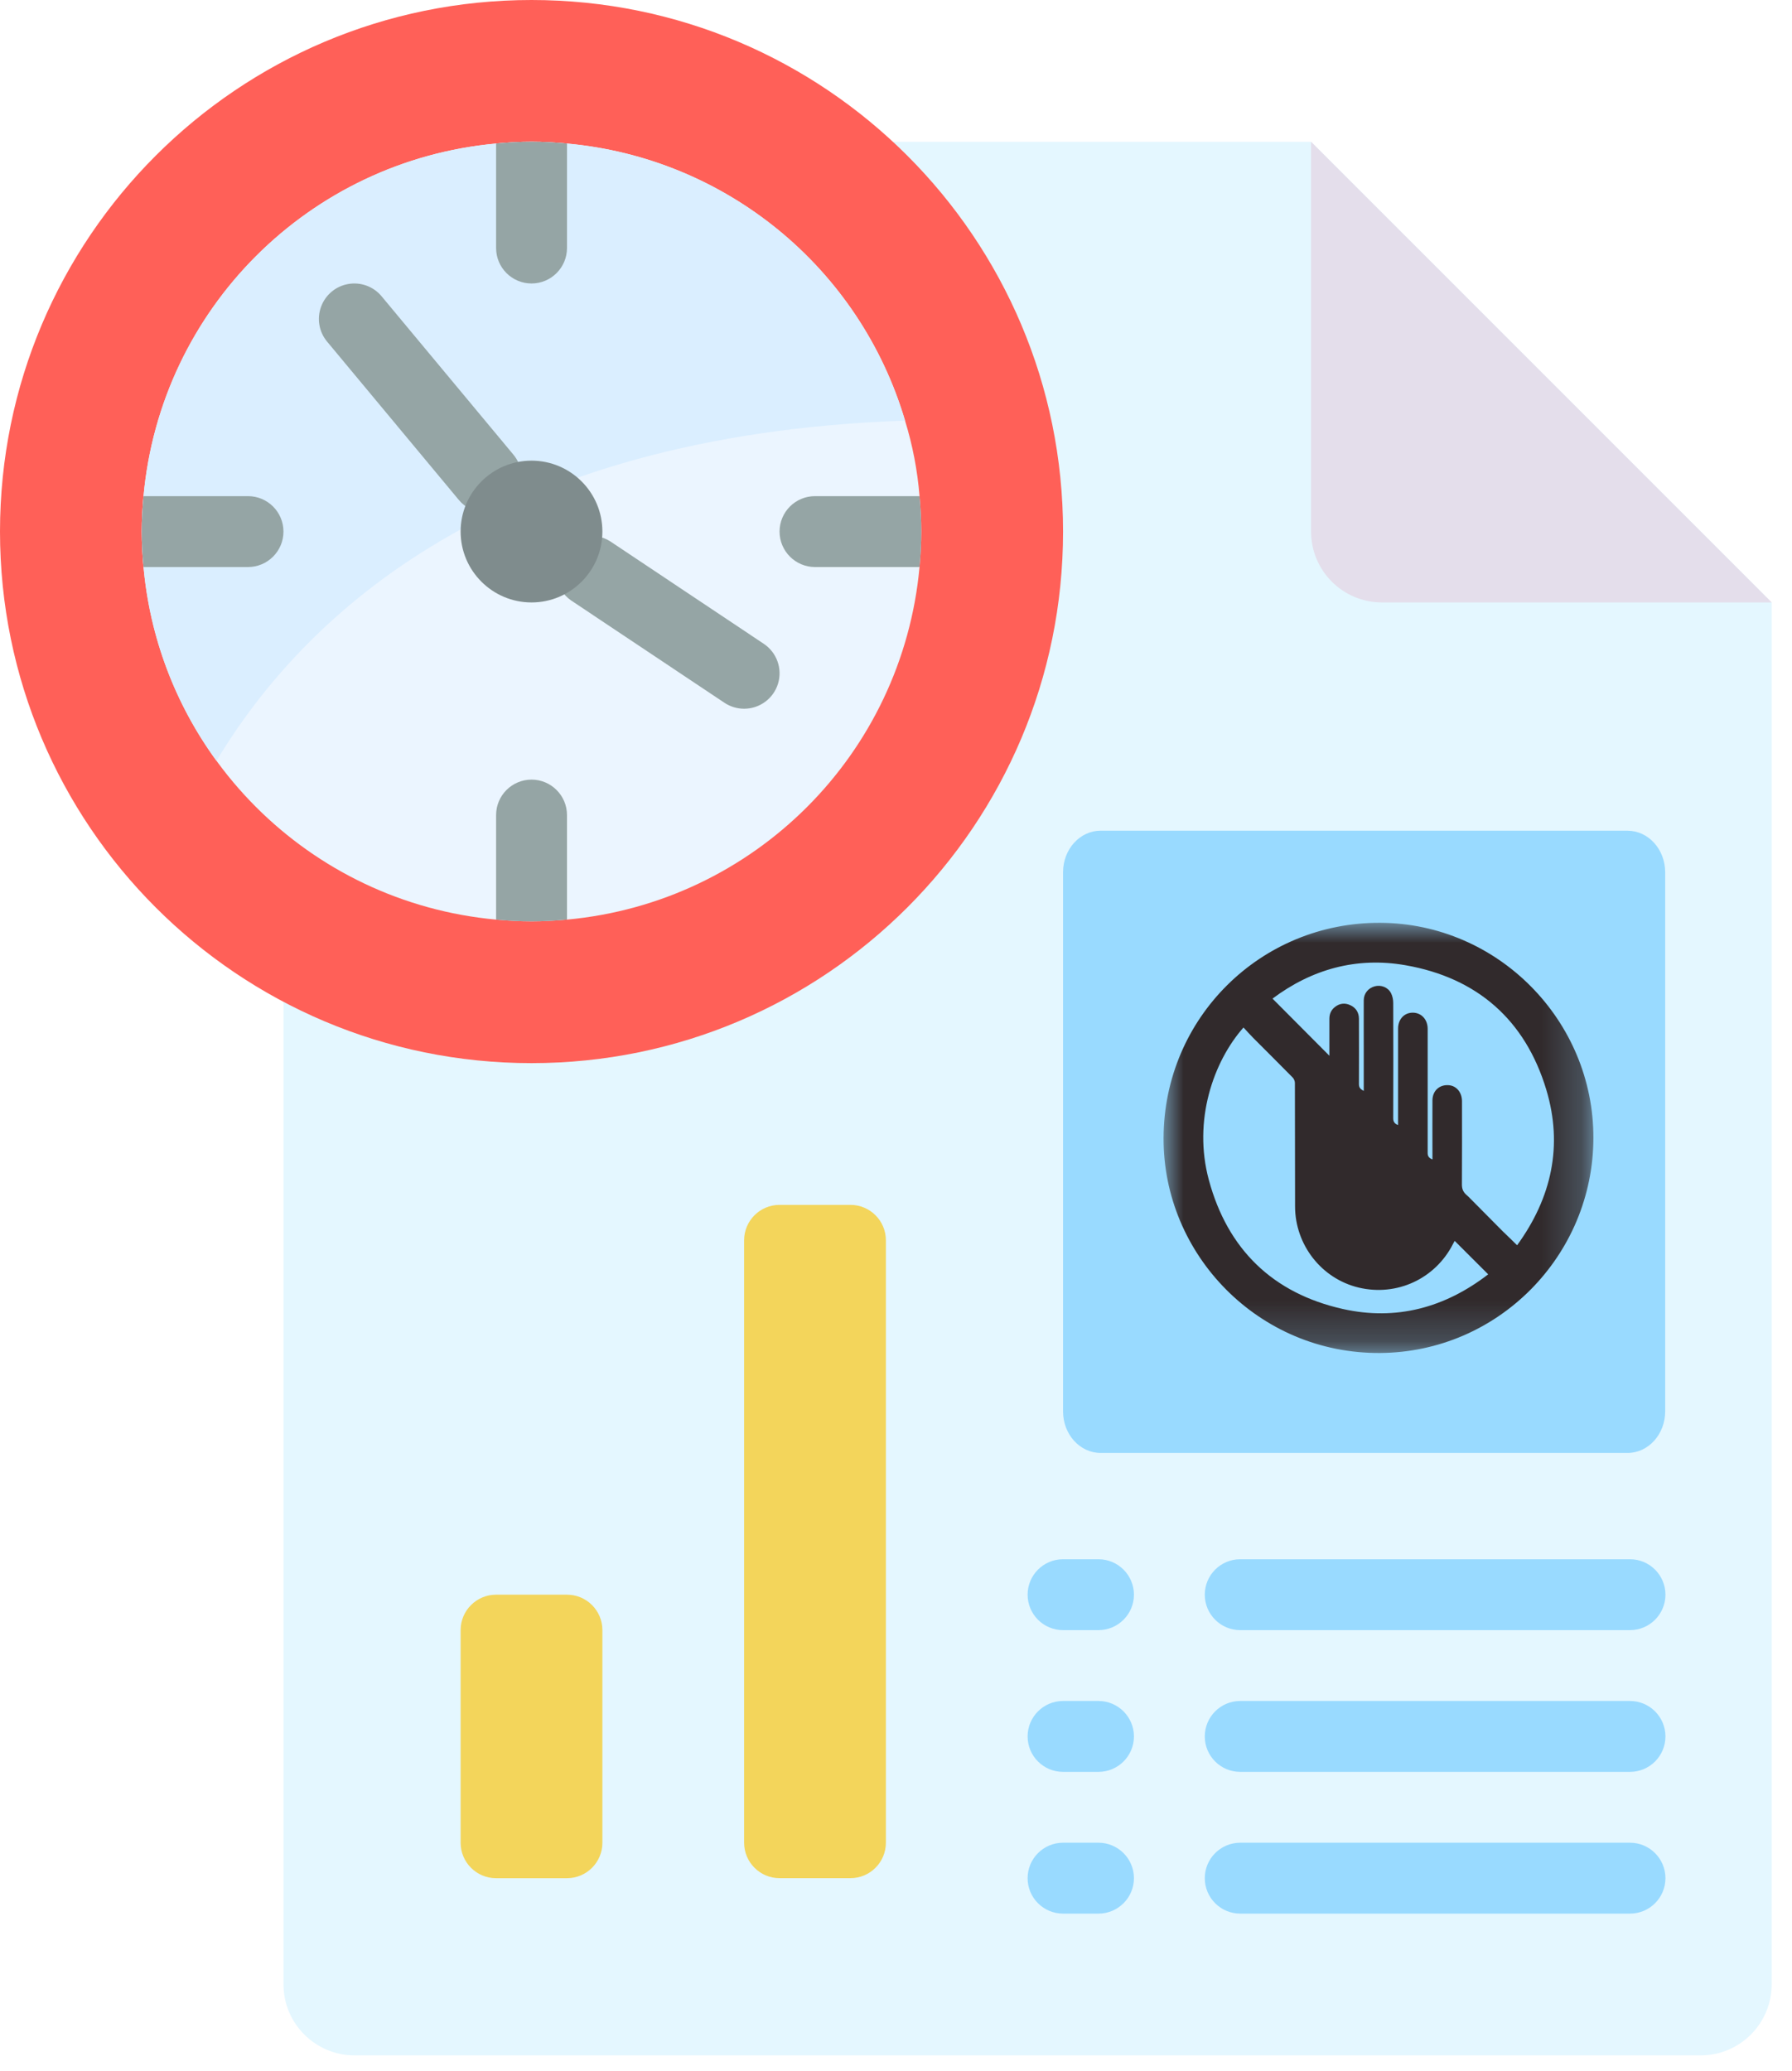
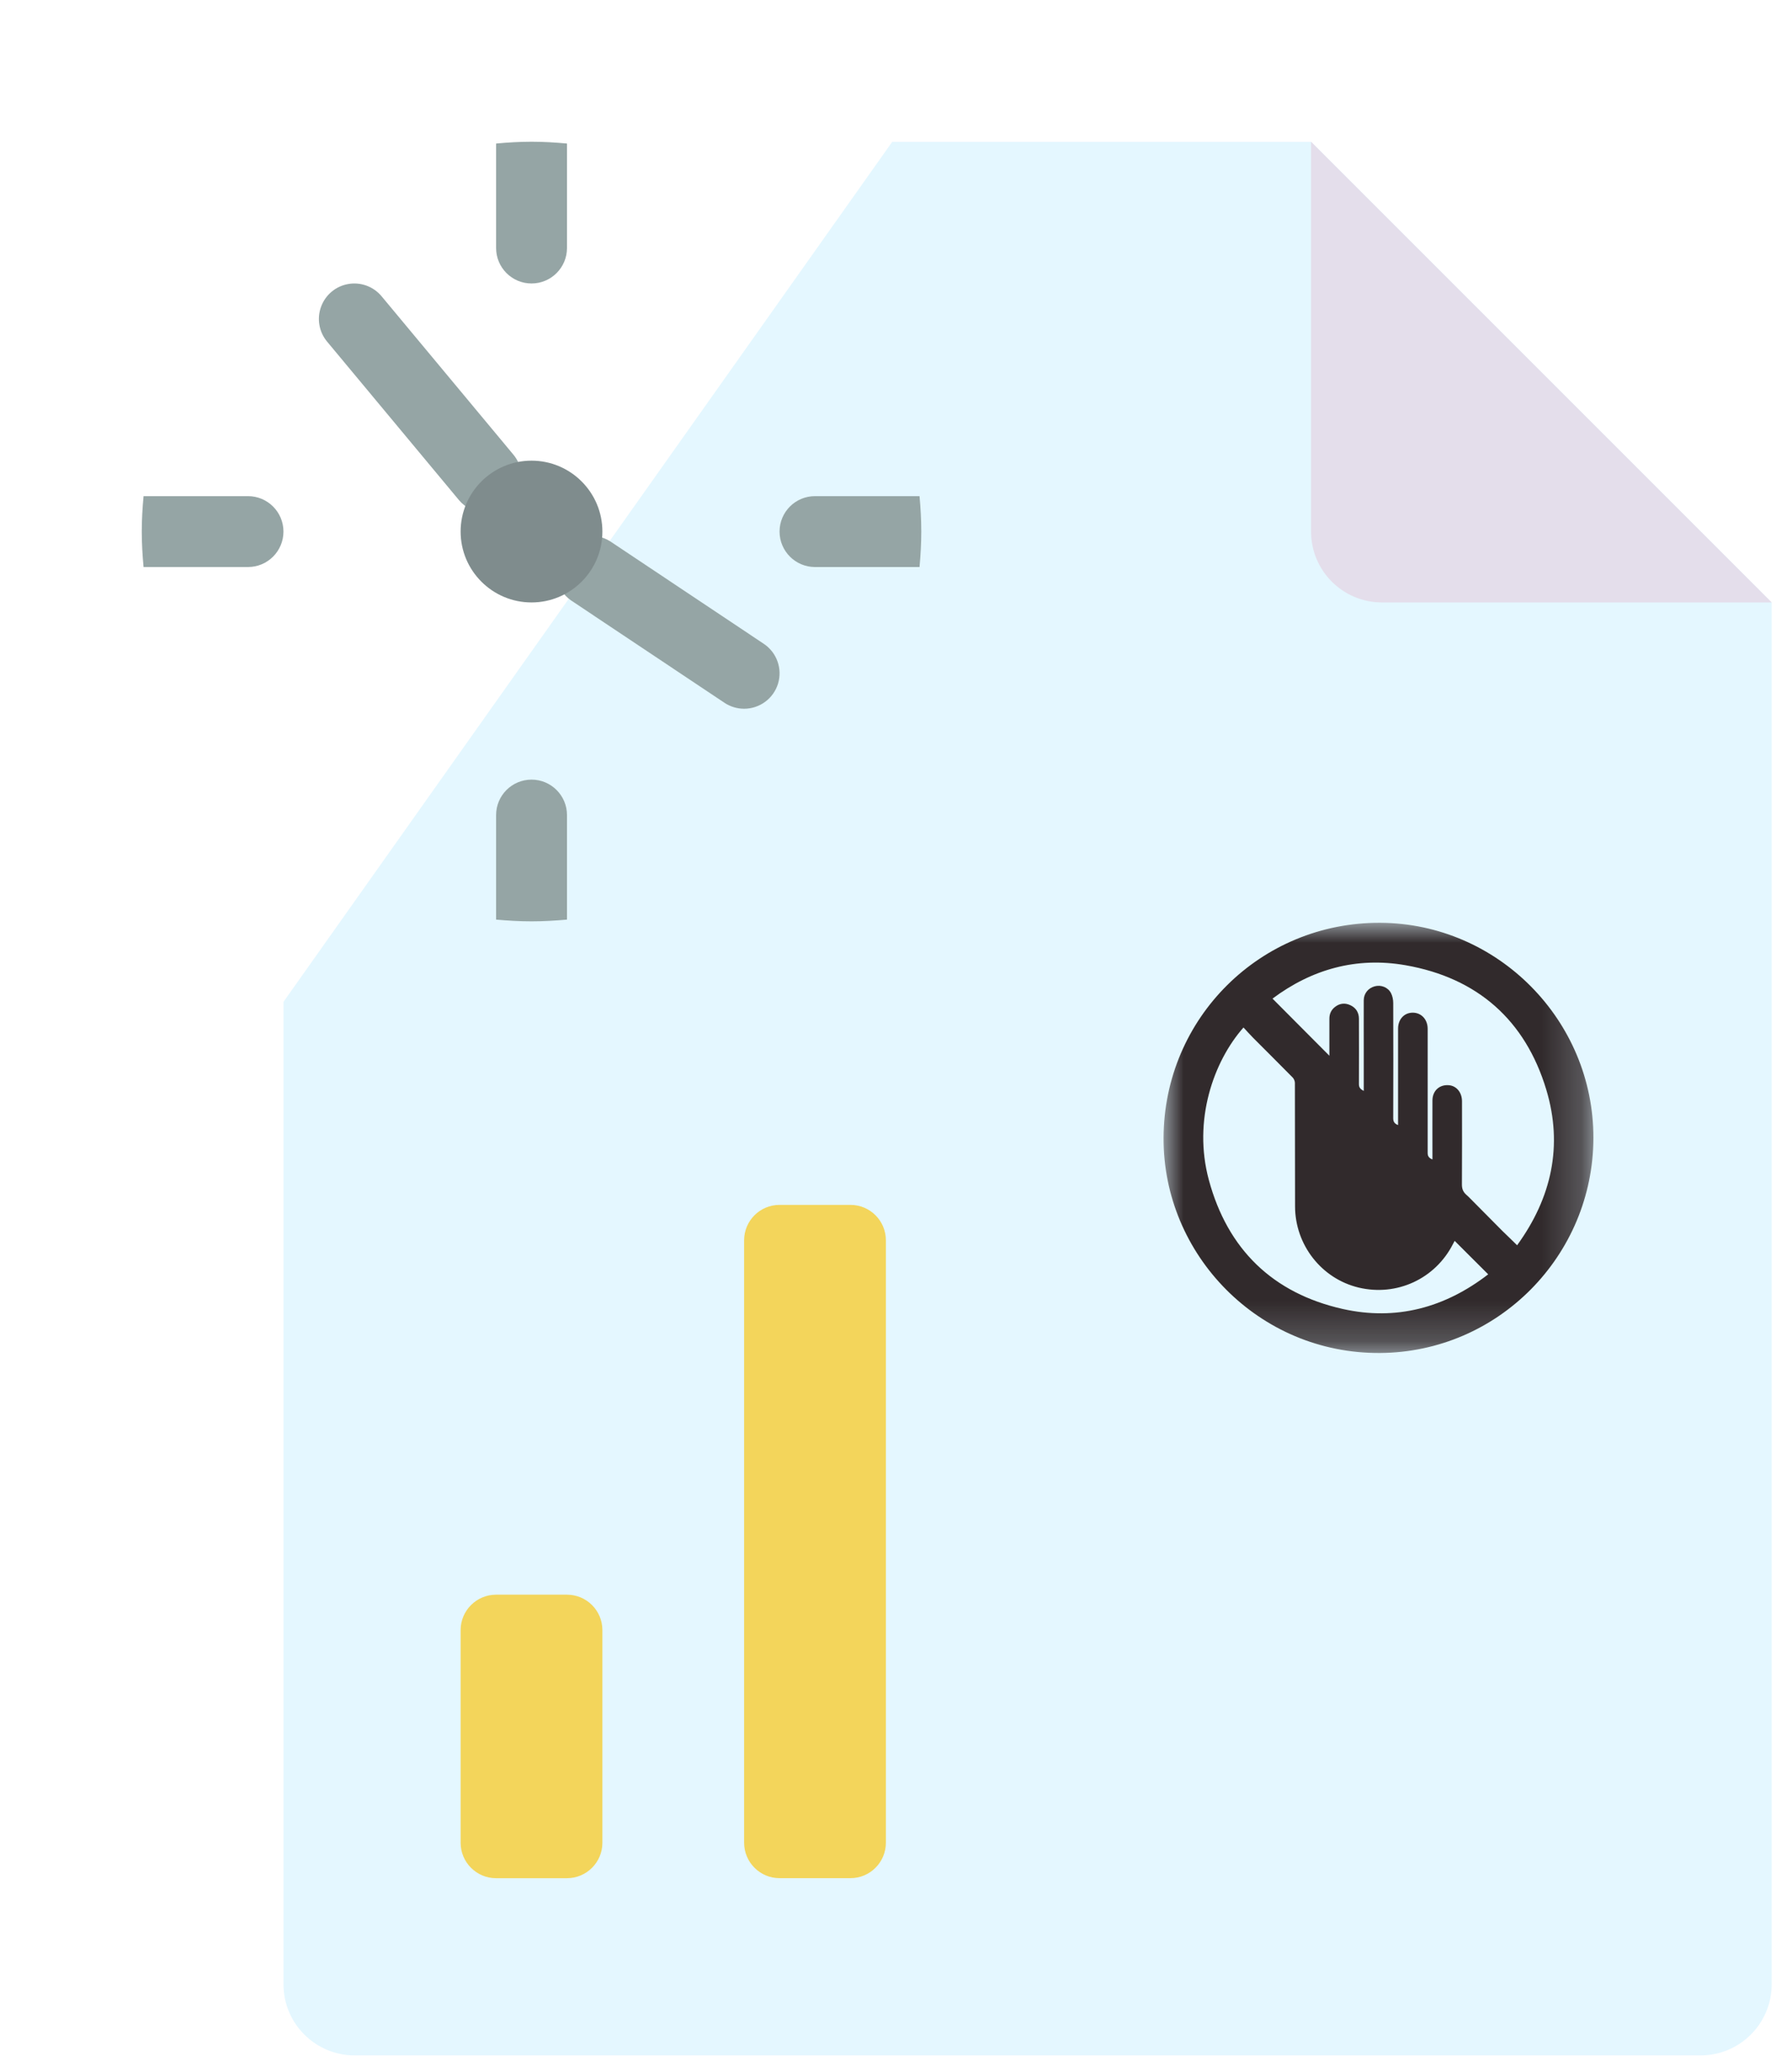
<svg xmlns="http://www.w3.org/2000/svg" xmlns:xlink="http://www.w3.org/1999/xlink" width="45" height="52" viewBox="0 0 45 52">
  <defs>
    <filter id="h10f7q5fma">
      <feColorMatrix in="SourceGraphic" values="0 0 0 0 1 0 0 0 0 1 0 0 0 0 1 0 0 0 1 0" />
    </filter>
    <filter id="cqell7945b">
      <feColorMatrix in="SourceGraphic" values="0 0 0 0 1 0 0 0 0 1 0 0 0 0 1 0 0 0 1 0" />
    </filter>
    <path id="nig46hl23c" d="M0 0L10.794 0 10.794 10.802 0 10.802z" />
  </defs>
  <g fill="none" fill-rule="evenodd">
    <g>
      <g>
        <g fill-rule="nonzero">
          <path fill="#E4F7FF" d="M7.119 25.155V49.83c.002.981.798 1.777 1.78 1.78H42.71c.982-.003 1.777-.799 1.78-1.78V15.127L32.923 3.56H22.406L7.119 25.155z" transform="translate(-572 -799) translate(572 799)" />
-           <path fill="#FF6058" d="M26.695 13.347c0 7.372-5.976 13.348-13.348 13.348C5.976 26.695 0 20.719 0 13.347 0 5.976 5.976 0 13.347 0c7.372 0 13.348 5.976 13.348 13.347z" transform="translate(-572 -799) translate(572 799)" />
-           <path fill="#EBF5FF" d="M23.135 13.347c0 .303-.018.596-.044.89-.431 4.7-4.154 8.423-8.854 8.854-.294.026-.587.044-.89.044-.302 0-.596-.018-.89-.044-4.7-.431-8.422-4.154-8.853-8.854-.027-.294-.045-.587-.045-.89 0-.302.018-.596.045-.89.43-4.7 4.154-8.422 8.853-8.853.294-.027.588-.045.89-.045.303 0 .596.018.89.045 3.988.36 7.353 3.118 8.49 6.958.19.617.312 1.252.364 1.895.026.294.044.588.044.89z" transform="translate(-572 -799) translate(572 799)" />
-           <path fill="#DAEEFF" d="M22.726 10.562c-10.26.356-15.065 4.84-17.29 8.542-1.042-1.425-1.676-3.108-1.832-4.867-.027-.294-.045-.587-.045-.89 0-.302.018-.596.045-.89.43-4.7 4.154-8.422 8.853-8.853.294-.027.588-.045.89-.045.303 0 .596.018.89.045 3.988.36 7.353 3.118 8.49 6.958z" transform="translate(-572 -799) translate(572 799)" />
+           <path fill="#EBF5FF" d="M23.135 13.347z" transform="translate(-572 -799) translate(572 799)" />
          <path fill="#E4DEEB" d="M44.491 15.127h-9.788c-.983 0-1.78-.797-1.78-1.78V3.56l11.568 11.568z" transform="translate(-572 -799) translate(572 799)" />
          <g fill="#95A5A5">
            <path d="M10.71.076V2.7c0 .491-.4.89-.89.89-.492 0-.89-.399-.89-.89V.076c.293-.027.587-.045.89-.045.302 0 .595.018.89.045zM10.71 16.938v2.625c-.295.026-.588.044-.89.044-.303 0-.597-.018-.89-.044v-2.625c0-.491.398-.89.89-.89.49 0 .89.399.89.89zM3.59 9.82c0 .49-.398.89-.89.89H.077c-.027-.295-.045-.588-.045-.89 0-.303.018-.597.045-.89H2.7c.491 0 .89.398.89.89zM19.607 9.82c0 .302-.018.595-.044.89h-2.625c-.491 0-.89-.4-.89-.89 0-.492.399-.89.89-.89h2.625c.026.293.044.587.044.89zM15.158 14.268c-.175 0-.347-.052-.493-.149l-3.853-2.571c-.399-.277-.503-.822-.234-1.226.27-.404.813-.517 1.221-.255l3.853 2.571c.326.218.472.623.358.999-.114.375-.46.631-.852.631zM8.681 9.348c-.265 0-.515-.117-.685-.32L4.686 5.05c-.204-.245-.261-.579-.151-.877.11-.299.37-.516.684-.57.314-.054.632.064.835.308l3.31 3.977c.221.266.27.635.123.947-.146.313-.46.513-.806.513z" transform="translate(-572 -799) translate(572 799) translate(3.528 3.528)" />
          </g>
-           <path fill="#99DAFF" d="M27.64 20.859h13.23c.521 0 .945.466.945 1.041v13.54c0 .577-.424 1.043-.945 1.043H27.64c-.522 0-.945-.466-.945-1.042V21.9c0-.576.423-1.042.945-1.042zM27.585 40.932h-.89c-.492 0-.89-.399-.89-.89s.398-.89.89-.89h.89c.49 0 .89.399.89.89s-.4.89-.89.89zM40.932 40.932h-9.788c-.492 0-.89-.399-.89-.89s.398-.89.89-.89h9.788c.491 0 .89.399.89.89s-.399.89-.89.89zM27.585 44.491h-.89c-.492 0-.89-.398-.89-.89 0-.491.398-.89.89-.89h.89c.49 0 .89.399.89.89 0 .492-.4.89-.89.89zM40.932 44.491h-9.788c-.492 0-.89-.398-.89-.89 0-.491.398-.89.89-.89h9.788c.491 0 .89.399.89.89 0 .492-.399.89-.89.89zM27.585 48.05h-.89c-.492 0-.89-.398-.89-.89 0-.49.398-.89.89-.89h.89c.49 0 .89.4.89.89 0 .492-.4.89-.89.89zM40.932 48.05h-9.788c-.492 0-.89-.398-.89-.89 0-.49.398-.89.89-.89h9.788c.491 0 .89.4.89.89 0 .492-.399.89-.89.89z" transform="translate(-572 -799) translate(572 799)" />
          <path fill="#F3D55B" d="M12.457 40.042h1.78c.492 0 .89.398.89.89v5.339c0 .491-.398.89-.89.89h-1.78c-.49 0-.89-.399-.89-.89v-5.34c0-.49.4-.889.89-.889zM19.576 30.254h1.78c.491 0 .89.398.89.89V46.27c0 .491-.399.89-.89.89h-1.78c-.491 0-.89-.399-.89-.89V31.144c0-.492.399-.89.89-.89z" transform="translate(-572 -799) translate(572 799)" />
          <path fill="#7F8C8D" d="M15.127 13.347c0 .983-.797 1.78-1.78 1.78-.982 0-1.78-.797-1.78-1.78 0-.982.798-1.78 1.78-1.78.983 0 1.78.798 1.78 1.78z" transform="translate(-572 -799) translate(572 799)" />
        </g>
        <g filter="url(#h10f7q5fma)" transform="translate(-572 -799) translate(572 799)">
          <g>
            <path d="M0 0H11.794V11.794H0z" transform="translate(28.728 22.68)" />
            <g filter="url(#cqell7945b)" transform="translate(28.728 22.68)">
              <g transform="translate(.491 .491)">
                <mask id="a9ej3xshgd" fill="#fff">
                  <use xlink:href="#nig46hl23c" />
                </mask>
                <path fill="#312A2C" d="M8.878 8.097c-.132-.128-.25-.246-.369-.359l-.81-.817c-.032-.033-.065-.065-.1-.095-.08-.073-.107-.15-.107-.255.004-.697.003-1.394.002-2.09 0-.223-.14-.389-.333-.403-.236-.018-.408.141-.409.383-.002.451 0 .903 0 1.354v.128c-.083-.034-.12-.078-.12-.162V3.524v-.863c-.001-.236-.16-.405-.376-.404-.213 0-.367.166-.367.4v2.422c-.09-.034-.122-.085-.122-.172.003-.965.003-1.93 0-2.894 0-.082-.018-.172-.054-.244-.076-.15-.252-.217-.41-.174-.163.043-.275.18-.276.35-.002.41 0 .818 0 1.227v1.05c-.084-.044-.122-.086-.121-.172.003-.546.001-1.093 0-1.639 0-.158-.075-.278-.218-.343-.136-.063-.27-.046-.387.048-.092.073-.137.172-.137.29V3.338L2.736 1.904c.983-.737 2.11-1.055 3.342-.838 1.802.316 3.006 1.377 3.533 3.125.422 1.402.136 2.71-.733 3.906M4.5 9.697c-1.758-.395-2.893-1.499-3.363-3.24-.404-1.494.116-2.975.87-3.828.082.088.162.178.246.263.33.332.662.66.99.994.031.032.055.089.055.134.003 1.033.002 2.067.004 3.1.001.97.667 1.818 1.599 2.04.956.227 1.921-.22 2.366-1.093l.043-.08.842.84c-1.086.838-2.31 1.171-3.652.87M5.445 0C2.437-.016.011 2.39 0 5.398c-.015 2.939 2.396 5.426 5.437 5.404 2.97-.02 5.35-2.449 5.357-5.396.007-2.955-2.4-5.39-5.349-5.406" mask="url(#a9ej3xshgd)" />
              </g>
            </g>
          </g>
        </g>
      </g>
    </g>
  </g>
</svg>